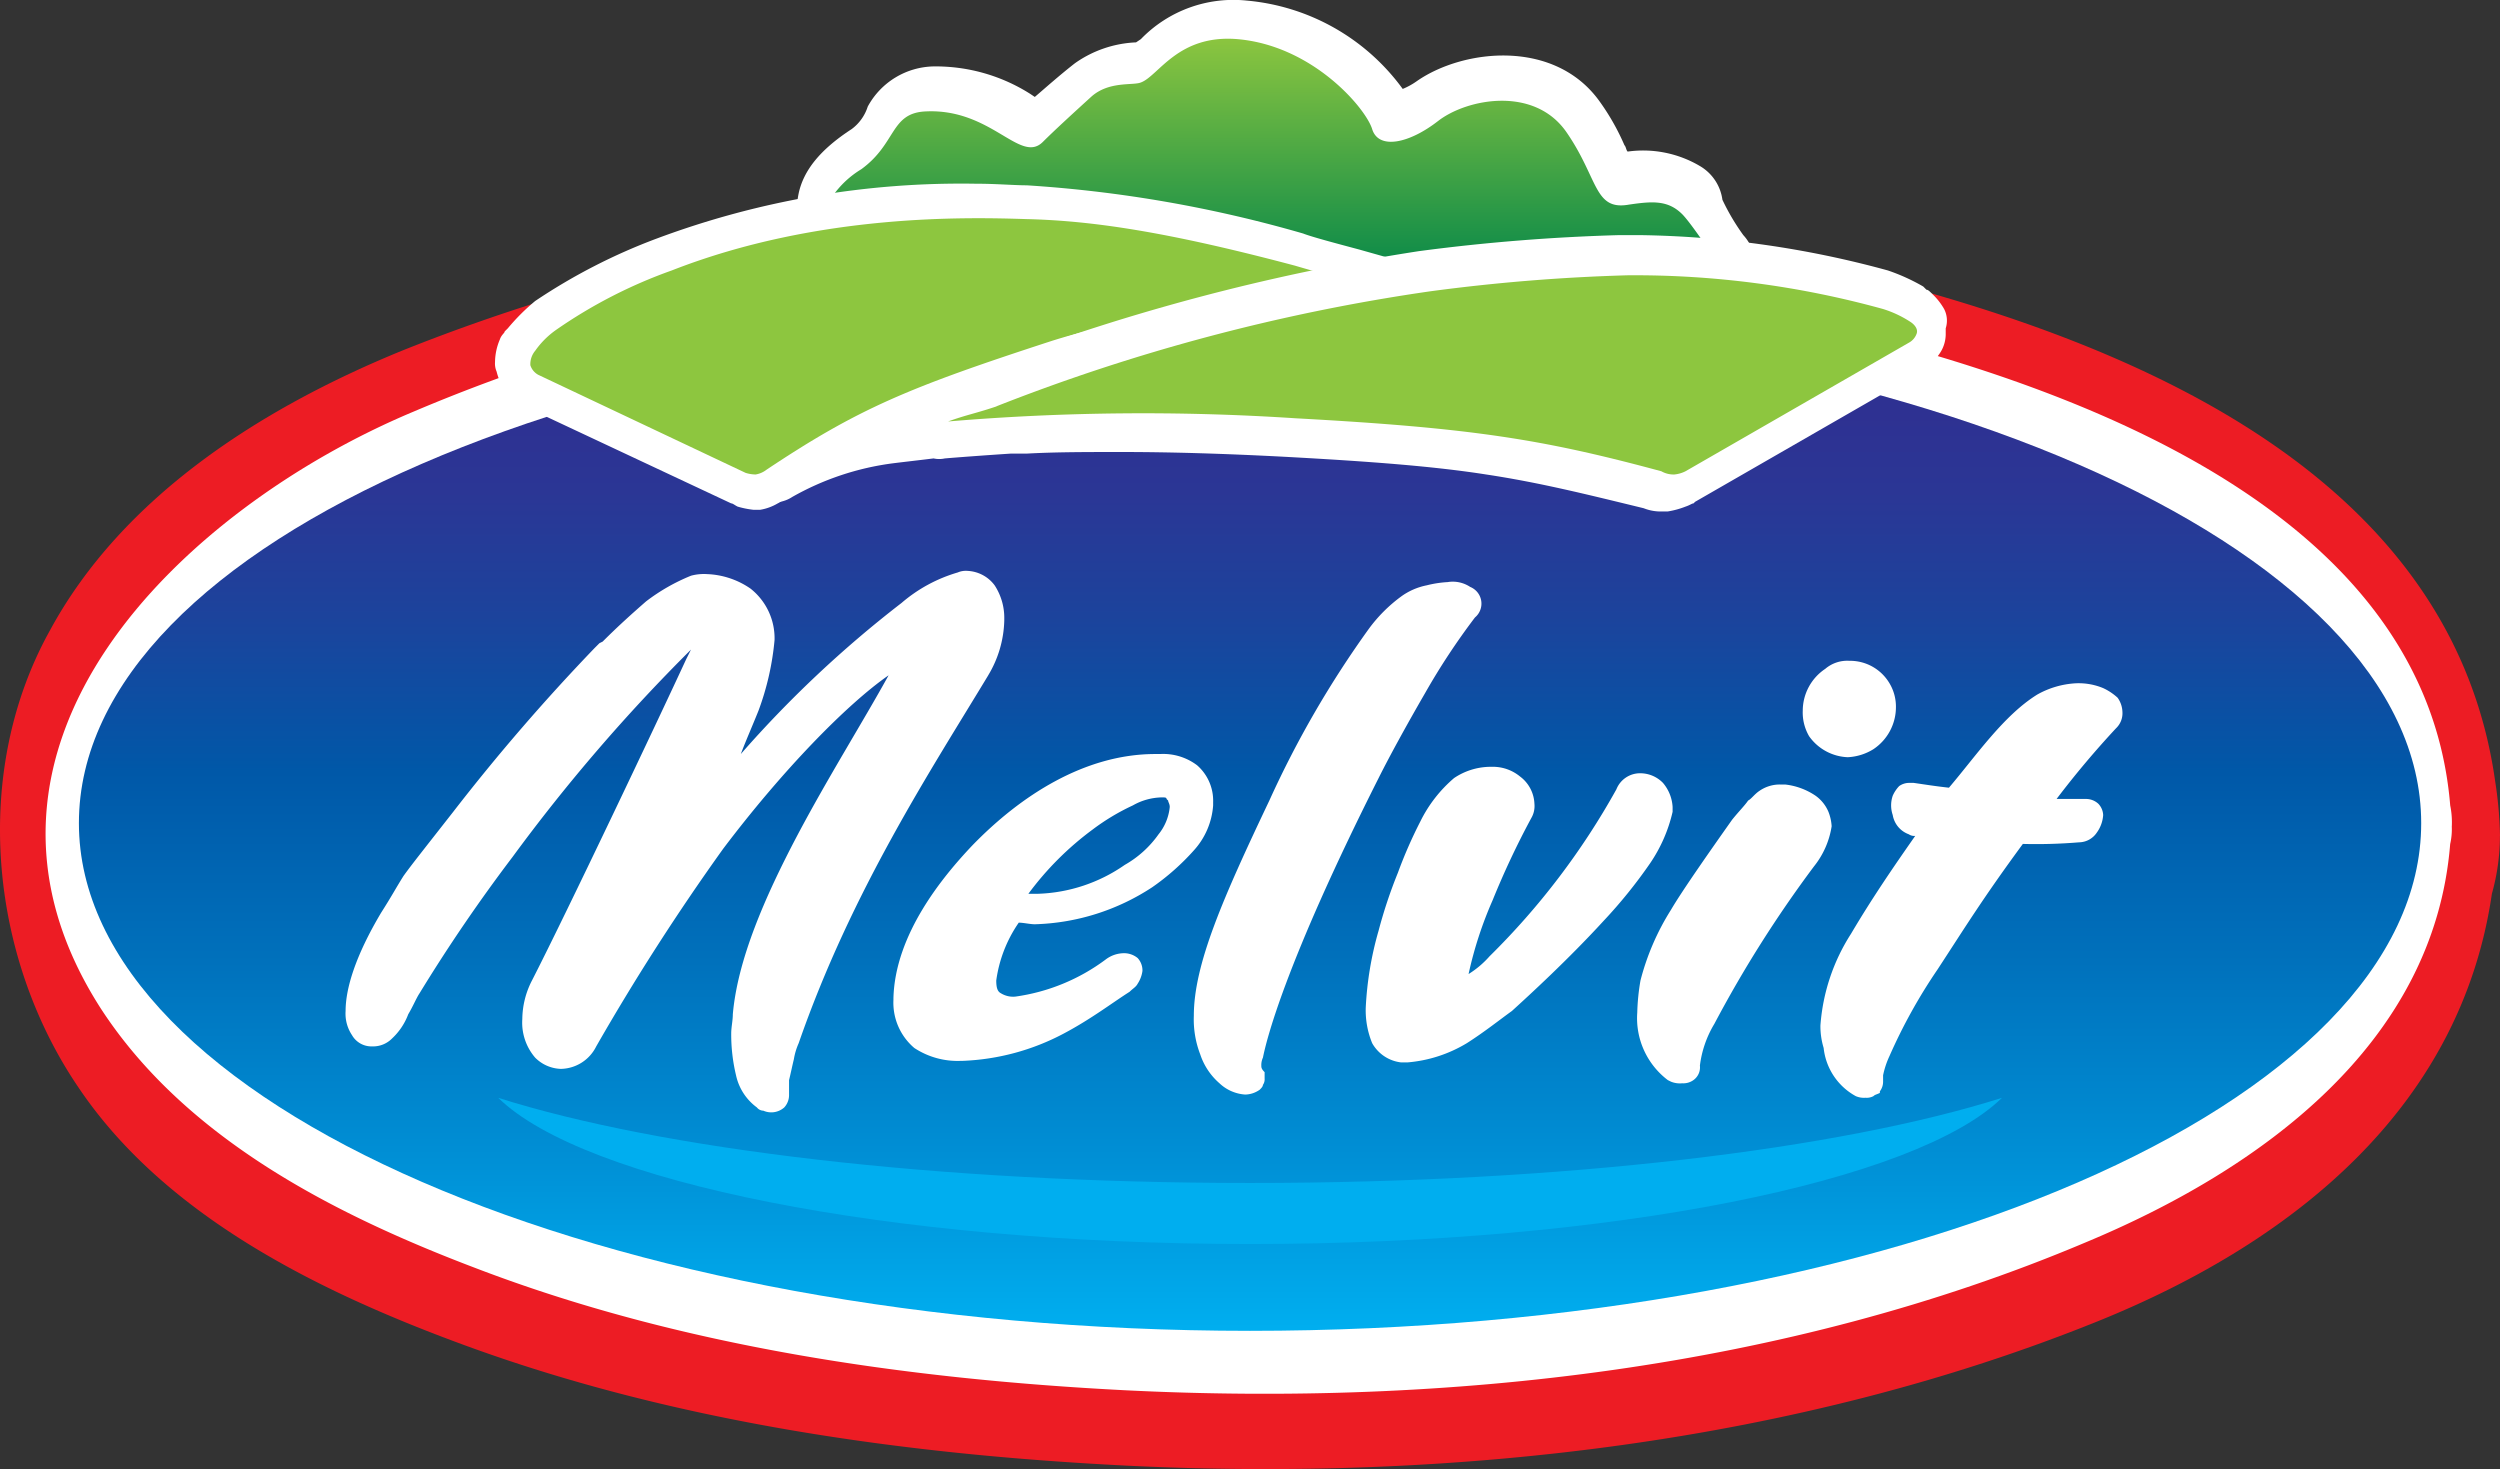
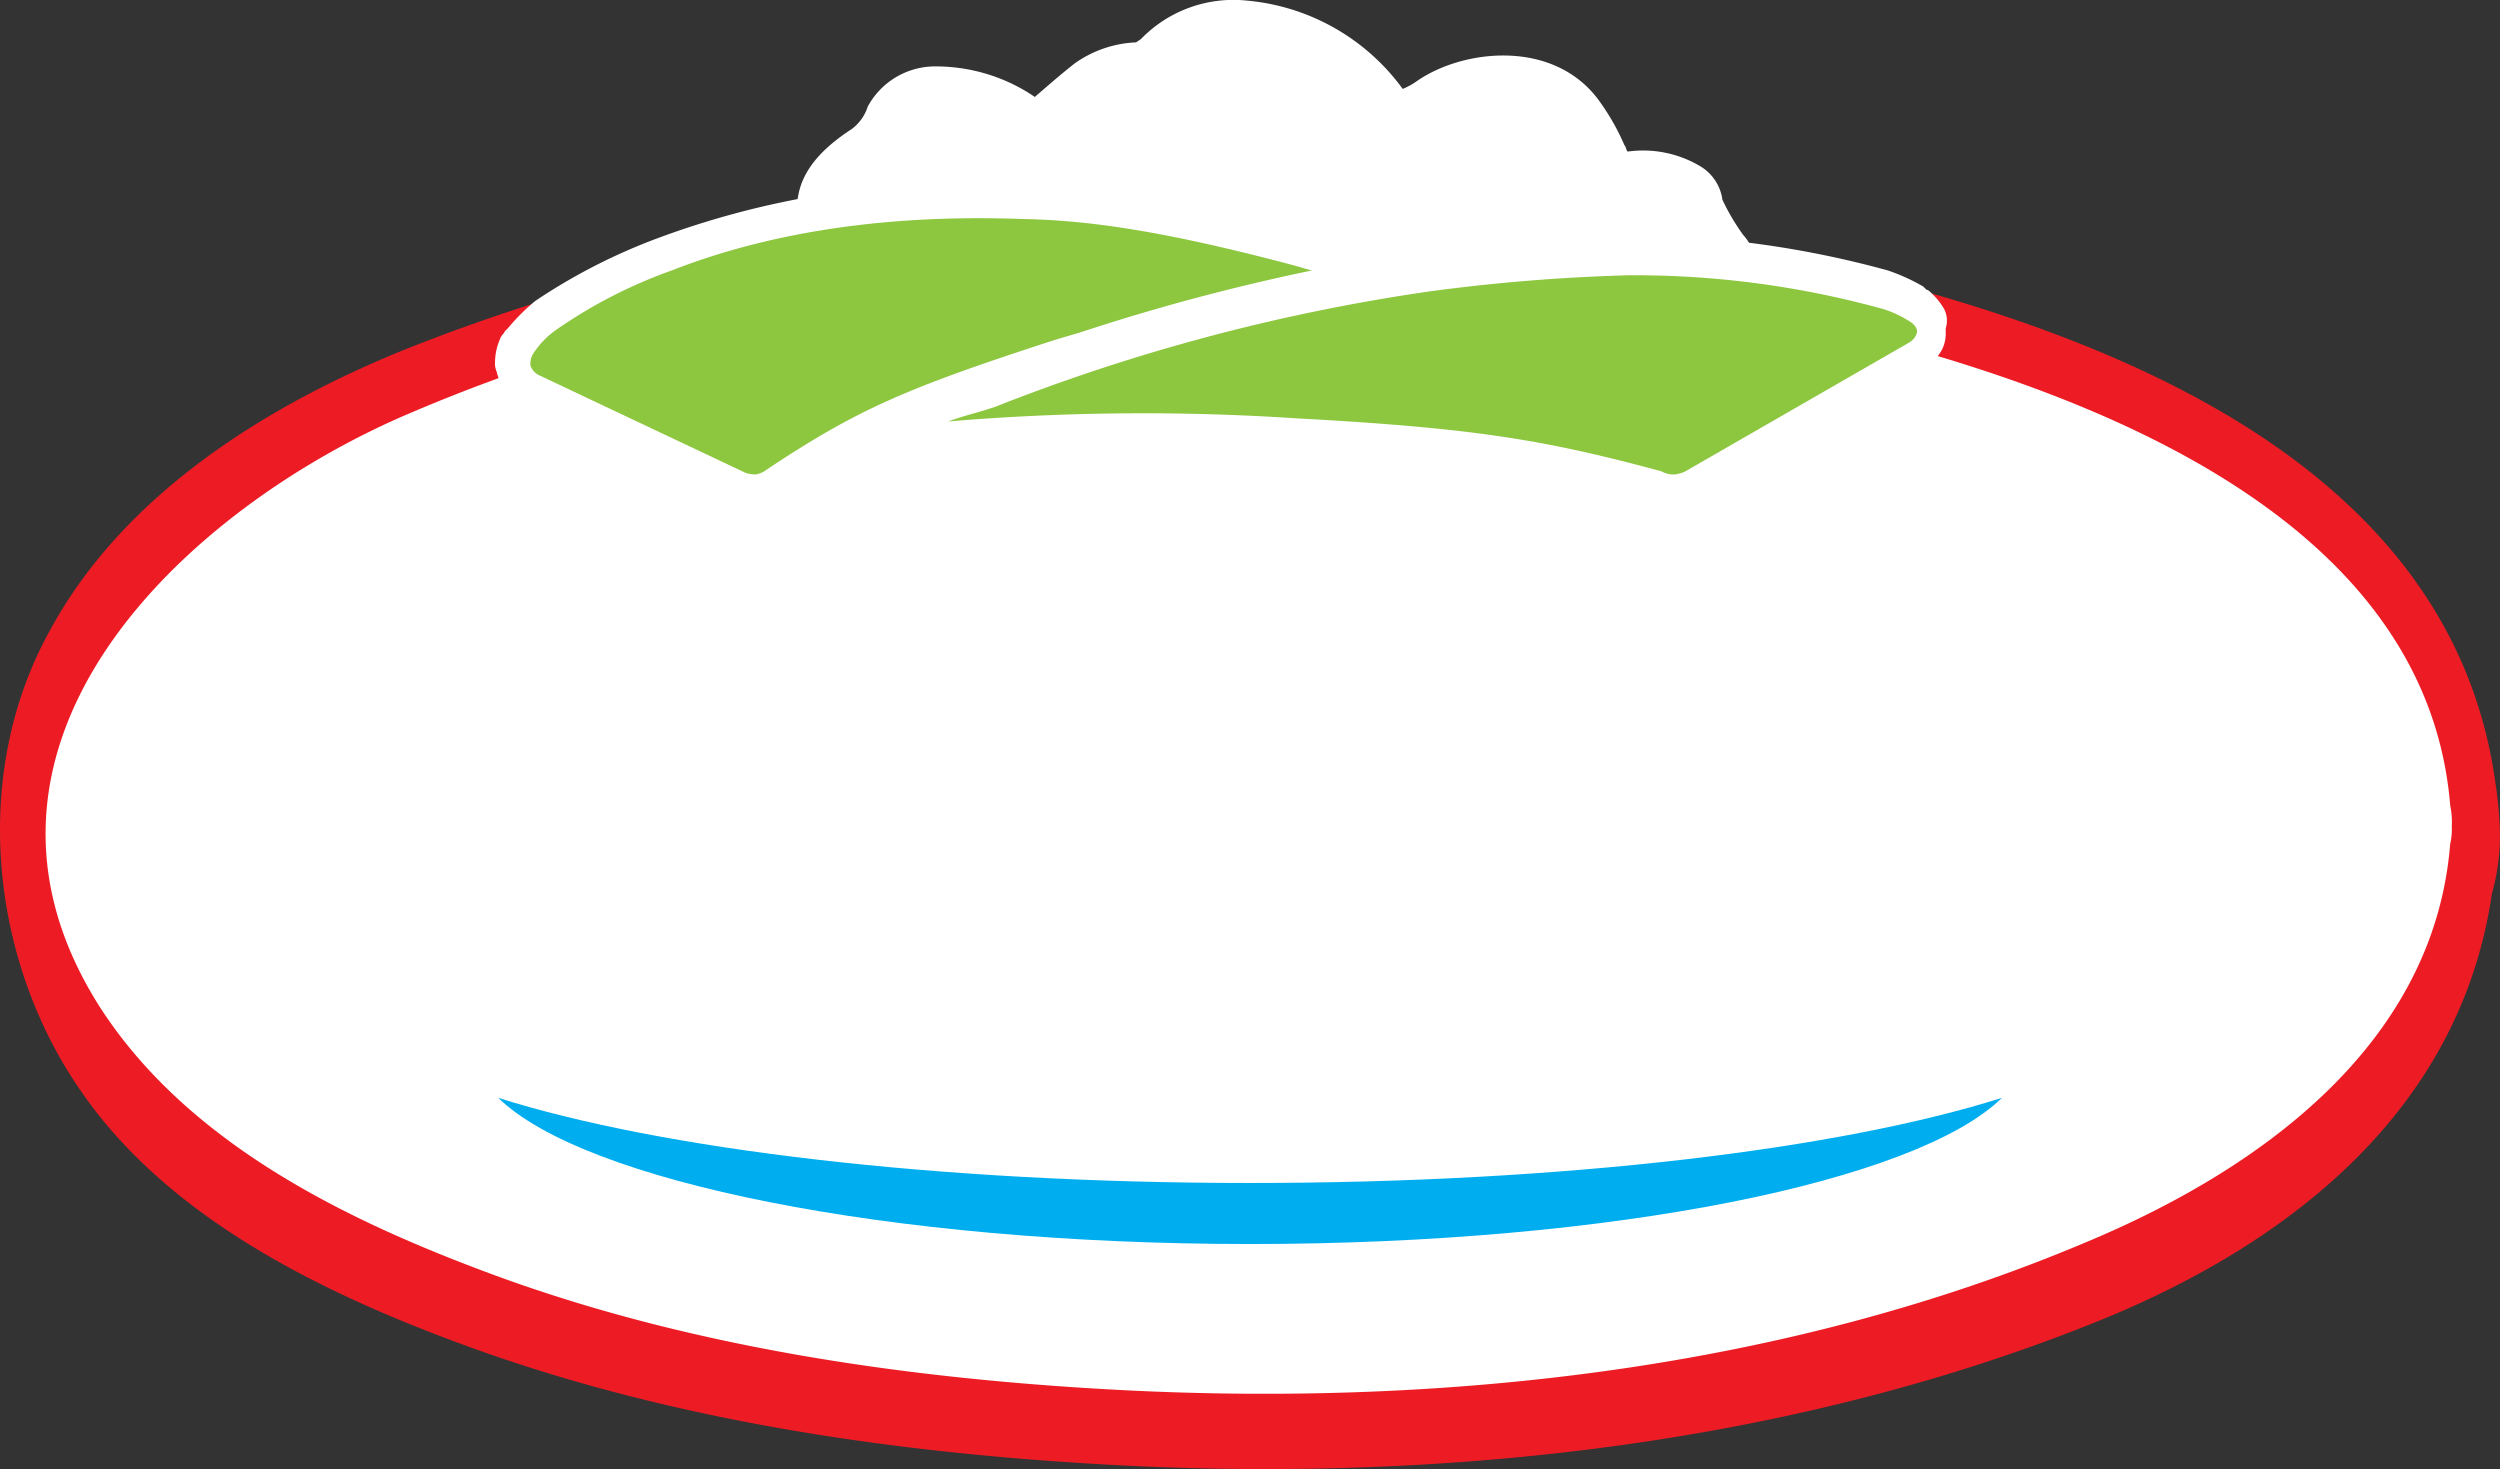
<svg xmlns="http://www.w3.org/2000/svg" width="145.264" height="85.369" viewBox="0 0 145.264 85.369">
  <rect x="0" y="0" width="145.264" height="85.369" fill="#333333" stroke="none" />
  <defs>
    <linearGradient id="a" x1="0.5" y1="1.001" x2="0.5" gradientUnits="objectBoundingBox">
      <stop offset="0" stop-color="#00aeef" />
      <stop offset="0.171" stop-color="#008fd5" />
      <stop offset="0.37" stop-color="#0070bb" />
      <stop offset="0.551" stop-color="#0058a8" />
      <stop offset="0.706" stop-color="#1c439c" />
      <stop offset="0.83" stop-color="#2b3695" />
      <stop offset="0.907" stop-color="#2e3192" />
    </linearGradient>
    <linearGradient id="b" x1="0.5" y1="1.002" x2="0.5" y2="0.002" gradientUnits="objectBoundingBox">
      <stop offset="0.35" stop-color="#00854a" />
      <stop offset="1" stop-color="#8dc63f" />
    </linearGradient>
  </defs>
  <g transform="translate(-73.459 -36.689)">
    <path d="M145.252,49.362a23.073,23.073,0,0,0-.28-3.174c-2.707-19.23-23.991-26.791-41.914-30.619-25.671-5.508-55.263-4.2-79.721,5.6C15.122,24.531,7.094,29.665,2.893,37.413c-4.574,8.215-3.547,18.95,1.68,26.6,5.041,7.468,14,11.855,22.4,14.936,12.229,4.481,25.485,6.348,38.46,7,18.95.933,38.927-1.307,56.477-8.4,11.762-4.761,21.1-12.7,22.871-24.831a12.451,12.451,0,0,0,.467-3.361" transform="translate(73.471 35.901)" fill="#ed1c24" />
    <path d="M142.64,49.035a4.931,4.931,0,0,0-.093-1.214c-1.494-18.2-24.458-25.3-39.394-28.565-25.391-5.694-54.8-4.574-78.974,5.694-13.349,5.6-28,19.417-18.11,34.726C11.016,67.239,19.7,71.626,27.819,74.707c11.949,4.574,25.018,6.441,37.713,7.095,18.67.934,38.367-1.214,55.823-8.588,10.082-4.2,20.257-11.482,21.19-23.151a3.829,3.829,0,0,0,.093-1.027" transform="translate(73.283 35.668)" fill="#fff" />
    <path d="M105.017,15.214a2.436,2.436,0,0,0-.653-1.587,12.892,12.892,0,0,1-1.214-2.054,2.687,2.687,0,0,0-1.307-1.96,6.485,6.485,0,0,0-4.2-.84c-.093-.093-.093-.28-.187-.373a13.512,13.512,0,0,0-1.494-2.614C93.348,2.238,88.121,2.8,85.414,4.665a4.093,4.093,0,0,1-.84.467A12.585,12.585,0,0,0,75.519,0a7.479,7.479,0,0,0-6.161,2.24l-.28.187h0A6.629,6.629,0,0,0,65.53,3.638c-.84.653-1.68,1.4-2.334,1.96l-.28-.187a10.26,10.26,0,0,0-5.6-1.587,4.452,4.452,0,0,0-3.827,2.334,2.619,2.619,0,0,1-.933,1.307c-1.867,1.214-2.8,2.427-3.081,3.734a5.264,5.264,0,0,0-.093.653,2.529,2.529,0,0,0,.747,1.867,10.539,10.539,0,0,1-3.454.373H46.3v4.481l17.176.373,12.882,5.134h.373l19.7.934h.934l.653-.653c7.095-6.441,7-8.4,7-9.148" transform="translate(70.391 36.724)" fill="#fff" />
-     <path d="M141,49.1c0,16.336-30.525,29.5-68.052,29.5C35.332,78.6,4.9,65.341,4.9,49.1c0-16.336,30.432-29.5,68.052-29.5S141,32.856,141,49.1" transform="translate(73.144 35.418)" fill="url(#a)" />
    <path d="M141,49.1c0,16.336-30.525,29.5-68.052,29.5C35.332,78.6,4.9,65.341,4.9,49.1c0-16.336,30.432-29.5,68.052-29.5S141,32.856,141,49.1" transform="translate(73.144 35.418)" fill="none" />
    <path d="M71.909,49.129h0v-.187a2.732,2.732,0,0,0-.933-2.147,3.273,3.273,0,0,0-2.147-.653h-.28c-4.107,0-7.841,2.427-10.642,5.321h0c-1.68,1.774-4.481,5.134-4.574,8.868h0v.093a3.447,3.447,0,0,0,1.214,2.8,4.569,4.569,0,0,0,2.707.747h.093a13.625,13.625,0,0,0,5.881-1.587h0c1.587-.84,2.8-1.774,3.827-2.427h0c.187-.187.373-.28.467-.467a1.782,1.782,0,0,0,.28-.747,1.06,1.06,0,0,0-.28-.747h0a1.241,1.241,0,0,0-.747-.28,1.771,1.771,0,0,0-1.12.373h0a11.4,11.4,0,0,1-5.228,2.147,1.344,1.344,0,0,1-.84-.187c-.187-.093-.28-.28-.28-.747a7.749,7.749,0,0,1,1.307-3.361c.28,0,.653.093.934.093a13.079,13.079,0,0,0,6.815-2.147,13.733,13.733,0,0,0,2.427-2.147A4.34,4.34,0,0,0,71.909,49.129Zm-3.174,1.68a6.051,6.051,0,0,1-1.96,1.774,9.339,9.339,0,0,1-5.041,1.68h-.56a17.7,17.7,0,0,1,3.734-3.734,12.839,12.839,0,0,1,2.334-1.4,3.525,3.525,0,0,1,1.68-.467c.187,0,.28,0,.28.093l.093.093c0,.093.093.187.093.373A2.977,2.977,0,0,1,68.735,50.809Zm5.974,13.442a1.015,1.015,0,0,1,.093-.467h0c.187-.933,1.214-5.321,6.721-16.243h0c.653-1.307,1.68-3.174,2.707-4.948a39.687,39.687,0,0,1,2.894-4.387h0a1.047,1.047,0,0,0-.28-1.774h0a1.829,1.829,0,0,0-1.307-.28,6.424,6.424,0,0,0-1.214.187h0a3.773,3.773,0,0,0-1.494.653h0a8.741,8.741,0,0,0-1.867,1.867,58.169,58.169,0,0,0-5.788,9.988c-2.707,5.694-4.387,9.522-4.387,12.509a5.649,5.649,0,0,0,.373,2.24h0a3.8,3.8,0,0,0,1.12,1.68,2.4,2.4,0,0,0,1.494.653,1.506,1.506,0,0,0,.84-.28h0c.093-.093.187-.187.187-.28A.561.561,0,0,0,74.9,65v-.373C74.709,64.438,74.709,64.345,74.709,64.252ZM98.607,49.5h0v-.28a2.361,2.361,0,0,0-.56-1.4,1.843,1.843,0,0,0-1.307-.56,1.478,1.478,0,0,0-1.4.934h0A42.757,42.757,0,0,1,87.965,57.9h0a5.44,5.44,0,0,1-1.214,1.027,22.578,22.578,0,0,1,1.4-4.294,48.214,48.214,0,0,1,2.24-4.761h0a1.387,1.387,0,0,0,.187-.84,2.079,2.079,0,0,0-.84-1.587,2.483,2.483,0,0,0-1.494-.56h-.28a3.829,3.829,0,0,0-2.054.653,7.886,7.886,0,0,0-1.96,2.52,26.511,26.511,0,0,0-1.307,2.987h0a27.676,27.676,0,0,0-1.12,3.361,19.541,19.541,0,0,0-.747,4.481,5.024,5.024,0,0,0,.373,2.054,2.217,2.217,0,0,0,1.68,1.12H83.2a7.929,7.929,0,0,0,3.454-1.12c1.027-.653,1.96-1.4,2.614-1.867,1.027-.934,3.267-2.987,5.321-5.228A28.478,28.478,0,0,0,97.3,52.49,8.808,8.808,0,0,0,98.607,49.5Zm0,0Zm25.765-4.854a1.2,1.2,0,0,0,.373-.934,1.506,1.506,0,0,0-.28-.84h0a3.258,3.258,0,0,0-.84-.56,3.72,3.72,0,0,0-1.587-.28h0a5.126,5.126,0,0,0-2.24.653c-1.96,1.214-3.547,3.547-5.134,5.414-.84-.093-1.4-.187-2.054-.28h-.28a1,1,0,0,0-.56.187,1.953,1.953,0,0,0-.373.56,1.727,1.727,0,0,0,0,1.12h0a1.446,1.446,0,0,0,.934,1.12.561.561,0,0,0,.373.093c-1.307,1.867-2.52,3.641-3.734,5.694h0a11.362,11.362,0,0,0-1.774,5.321,4.328,4.328,0,0,0,.187,1.307h0a3.628,3.628,0,0,0,1.867,2.8h0a1.184,1.184,0,0,0,.56.093.842.842,0,0,0,.467-.093c.093-.093.187-.093.373-.187h0v-.093a.922.922,0,0,0,.187-.56v-.373h0a5.043,5.043,0,0,1,.373-1.12,31.308,31.308,0,0,1,2.8-5.041h0c1.587-2.427,2.614-4.107,4.948-7.281a30.181,30.181,0,0,0,3.267-.093h0a1.266,1.266,0,0,0,1.027-.56,1.957,1.957,0,0,0,.373-1.027,1.008,1.008,0,0,0-.28-.653,1.06,1.06,0,0,0-.747-.28h-1.68a53.249,53.249,0,0,1,3.454-4.107Zm-17.83.467h0a2.885,2.885,0,0,0,2.24,1.214,3.1,3.1,0,0,0,1.494-.467h0a2.934,2.934,0,0,0,1.307-2.427,2.634,2.634,0,0,0-.373-1.4h0a2.662,2.662,0,0,0-2.334-1.307,1.964,1.964,0,0,0-1.4.467h0a2.934,2.934,0,0,0-1.307,2.427,2.739,2.739,0,0,0,.373,1.494Zm1.12,4.387h0a2.194,2.194,0,0,0-.747-.934,3.922,3.922,0,0,0-1.774-.653h-.28a2.078,2.078,0,0,0-1.214.373c-.28.187-.467.467-.653.56h0c-.187.28-.56.653-.934,1.12-1.12,1.587-2.894,4.107-3.547,5.228A14.416,14.416,0,0,0,96.74,59.3h0a12.652,12.652,0,0,0-.187,1.867,4.515,4.515,0,0,0,1.774,3.921h0l.187.093a1.384,1.384,0,0,0,.653.093,1.006,1.006,0,0,0,.653-.187.91.91,0,0,0,.373-.84h0a6.149,6.149,0,0,1,.84-2.427,69.6,69.6,0,0,1,5.788-9.148,4.92,4.92,0,0,0,1.027-2.334A2.725,2.725,0,0,0,107.662,49.5ZM96.833,59.3ZM58.84,41.568a6.456,6.456,0,0,0,.933-3.174V38.3h0a3.451,3.451,0,0,0-.56-1.96,2.079,2.079,0,0,0-1.587-.84,1.184,1.184,0,0,0-.56.093A8.784,8.784,0,0,0,53.8,37.367a65.807,65.807,0,0,0-9.335,8.775c.28-.747.653-1.587,1.027-2.52a15.842,15.842,0,0,0,.933-4.107h0a3.675,3.675,0,0,0-1.4-2.987,4.757,4.757,0,0,0-2.52-.84,2.878,2.878,0,0,0-.934.093,11.236,11.236,0,0,0-2.614,1.494c-.747.653-1.587,1.4-2.52,2.334l-.187.093-.28.28A118.027,118.027,0,0,0,27.754,49.5c-1.68,2.147-2.427,3.081-2.894,3.734-.467.747-.653,1.12-1.307,2.147C22.06,57.9,21.5,59.771,21.5,61.078a2.25,2.25,0,0,0,.373,1.4,1.3,1.3,0,0,0,1.12.653h.093a1.546,1.546,0,0,0,1.12-.467,3.693,3.693,0,0,0,.934-1.4c.28-.467.467-.934.653-1.214a95.647,95.647,0,0,1,5.414-7.935A102.541,102.541,0,0,1,41.57,40.074l-.28.56h0c-1.68,3.641-7,14.843-8.962,18.67a4.971,4.971,0,0,0-.56,2.24,3.113,3.113,0,0,0,.747,2.24h0a2.2,2.2,0,0,0,1.494.653,2.34,2.34,0,0,0,2.054-1.307h0A134.339,134.339,0,0,1,43.437,51.65h0c3.454-4.574,7.188-8.4,9.615-10.082-1.494,2.707-3.547,5.974-5.321,9.335C45.864,54.45,44.277,58.091,44,61.265c0,.373-.093.747-.093,1.12a10.175,10.175,0,0,0,.28,2.427A3.14,3.14,0,0,0,45.4,66.679h0a.485.485,0,0,0,.373.187,1.138,1.138,0,0,0,1.214-.187,1.06,1.06,0,0,0,.28-.747h0v-.84h0c.093-.373.187-.84.28-1.214a3.783,3.783,0,0,1,.28-.934h0c3.081-8.868,7.748-15.963,11.015-21.377ZM41.477,35.78Z" transform="translate(72.04 34.36)" fill="#fff" />
-     <path d="M45.5,17.614c1.027,0,5.041,0,5.974-1.587a3.085,3.085,0,0,0,.187-2.707c-.187-.373-.933,0-.84-.56v-.187a5.49,5.49,0,0,1,2.24-2.614C55.115,8.466,54.742,6.692,56.8,6.6,60.623,6.412,62.3,9.68,63.61,8.373c.653-.653,1.774-1.68,2.8-2.614s2.427-.653,2.894-.84c1.027-.373,2.147-2.8,5.6-2.52,4.387.373,7.468,4.014,7.841,5.228s2.147.84,3.827-.467,5.6-2.054,7.468.653,1.587,4.574,3.641,4.2c1.307-.187,2.24-.28,3.081.56.747.747,3.641,5.134,3.641,5.881.093,1.867-8.028,6.254-8.028,6.254L76.4,23.682l-13.162-5.6L45.5,17.614" transform="translate(70.444 36.563)" fill="url(#b)" />
    <g transform="translate(102.222 47.363)">
-       <path d="M30.893,23.193,30.8,23.1h0Z" transform="translate(-30.8 -12.178)" fill="#fff" />
+       <path d="M30.893,23.193,30.8,23.1h0" transform="translate(-30.8 -12.178)" fill="#fff" />
      <path d="M81.022,15.227c-1.4-.373-2.8-.747-3.267-.933a74.741,74.741,0,0,0-16.056-2.8c-.747,0-1.774-.093-2.987-.093a50.57,50.57,0,0,0-18.483,3.174h0a33.967,33.967,0,0,0-7.095,3.641A12.126,12.126,0,0,0,31.547,19.8l-.093.093-.093.093c0,.093-.187.187-.28.467a3.415,3.415,0,0,0-.28,1.307,1.184,1.184,0,0,0,.093.56h0a3.138,3.138,0,0,0,.84,1.494,1.672,1.672,0,0,0,.653.467h0l12.135,5.694h0c.093,0,.187.093.373.187a5.254,5.254,0,0,0,.933.187H46.2a2.964,2.964,0,0,0,1.027-.373,1.155,1.155,0,0,0,.28-.187h0a41.094,41.094,0,0,1,6.908-3.921c2.334-1.027,5.041-1.96,9.148-3.361h0a48.453,48.453,0,0,1,11.2-1.867c1.867-.093,3.641-.187,5.134-.28q2.38-.14,3.921-.28l.28-3.921C83.729,15.974,82.329,15.6,81.022,15.227ZM46.109,26.336Zm16.243-7.655a87.46,87.46,0,0,0-9.615,3.454,55.979,55.979,0,0,0-7.095,4.014L35.561,21.388a36.752,36.752,0,0,1,6.068-3.081h0a46.747,46.747,0,0,1,16.99-2.894,26.3,26.3,0,0,1,2.894.093,54.68,54.68,0,0,1,9.988,1.4A42.879,42.879,0,0,0,62.352,18.681Z" transform="translate(-30.8 -11.4)" fill="#fff" />
    </g>
    <path d="M46.068,28.439a2.035,2.035,0,0,1-.56-.093L33.466,22.652a.964.964,0,0,1-.467-.56,1.214,1.214,0,0,1,.28-.84,4.958,4.958,0,0,1,1.214-1.214,28.465,28.465,0,0,1,6.721-3.454C49.8,13.223,58.577,13.5,61.844,13.6c3.827.093,8.215.747,15.589,2.707.934.28,5.6,1.587,6.441,1.867-3.734.467-13.349.187-20.63,2.52-8.308,2.707-11.2,3.921-16.523,7.468a1.394,1.394,0,0,1-.653.28" transform="translate(71.277 35.82)" fill="#8dc63f" />
    <path d="M100.147,28.488c-6.908-1.867-11.015-2.52-21.284-3.081a135.083,135.083,0,0,0-20.164.187c1.027-.373,1.587-.467,2.707-.84a112.534,112.534,0,0,1,25.3-6.721A109.1,109.1,0,0,1,98.187,17.1a54.105,54.105,0,0,1,14.843,1.96,6.346,6.346,0,0,1,1.587.747s.467.28.373.653a.964.964,0,0,1-.467.56l-12.976,7.468a1.842,1.842,0,0,1-.653.187,1.437,1.437,0,0,1-.747-.187" transform="translate(69.567 35.585)" fill="#fff" />
    <path d="M116.072,18.894a3.716,3.716,0,0,0-.653-.84c-.187-.187-.28-.28-.373-.28l-.187-.187a11.455,11.455,0,0,0-2.054-.933h0A57.331,57.331,0,0,0,98.336,14.6h-1.12a112.38,112.38,0,0,0-11.669.933h0a122.59,122.59,0,0,0-25.765,6.908h0a6.038,6.038,0,0,1-1.214.373c-.373.093-.933.28-1.494.467a2.257,2.257,0,0,0-1.4,2.334h-.653l-3.267,1.494L46.9,29.723a1.923,1.923,0,0,0,2.24.093,16.028,16.028,0,0,1,5.881-1.96c.747-.093,1.587-.187,2.334-.28a1.525,1.525,0,0,0,.653,0c1.12-.093,2.427-.187,3.827-.28h.934c1.68-.093,3.454-.093,5.508-.093q4.2,0,9.522.28c5.134.28,8.682.56,11.669,1.027,3.081.467,5.694,1.12,9.148,1.96h0a2.681,2.681,0,0,0,1.12.187h.28a4.954,4.954,0,0,0,1.027-.28c.28-.093.373-.187.467-.187l.093-.093,12.976-7.468h0a4.668,4.668,0,0,0,.653-.467,4.06,4.06,0,0,0,.56-.653,2,2,0,0,0,.373-1.12v-.373A1.469,1.469,0,0,0,116.072,18.894ZM99.829,26.175a75.905,75.905,0,0,0-9.522-2.054,109.785,109.785,0,0,0-12.135-1.027c-1.867-.093-3.641-.187-5.321-.187a97.659,97.659,0,0,1,13.349-2.8h0a104.272,104.272,0,0,1,11.2-.933h.933a54.628,54.628,0,0,1,11.389,1.4Z" transform="translate(70.351 35.75)" fill="#fff" />
    <path d="M100.447,28.488c-6.908-1.867-11.015-2.52-21.284-3.081A135.083,135.083,0,0,0,59,25.594c1.027-.373,1.587-.467,2.707-.84A112.534,112.534,0,0,1,87,18.033,109.1,109.1,0,0,1,98.487,17.1a54.106,54.106,0,0,1,14.843,1.96,6.346,6.346,0,0,1,1.587.747s.467.28.373.653a.964.964,0,0,1-.467.56l-12.976,7.468a1.842,1.842,0,0,1-.653.187,1.437,1.437,0,0,1-.747-.187" transform="translate(69.547 35.585)" fill="#8dc63f" />
    <path d="M74.688,73.248c-18.2,0-34.259-1.96-43.688-4.948,4.948,4.854,22.591,8.495,43.688,8.495s38.74-3.641,43.688-8.495c-9.428,2.987-25.485,4.948-43.688,4.948" transform="translate(71.409 32.179)" fill="#00aeef" />
  </g>
</svg>